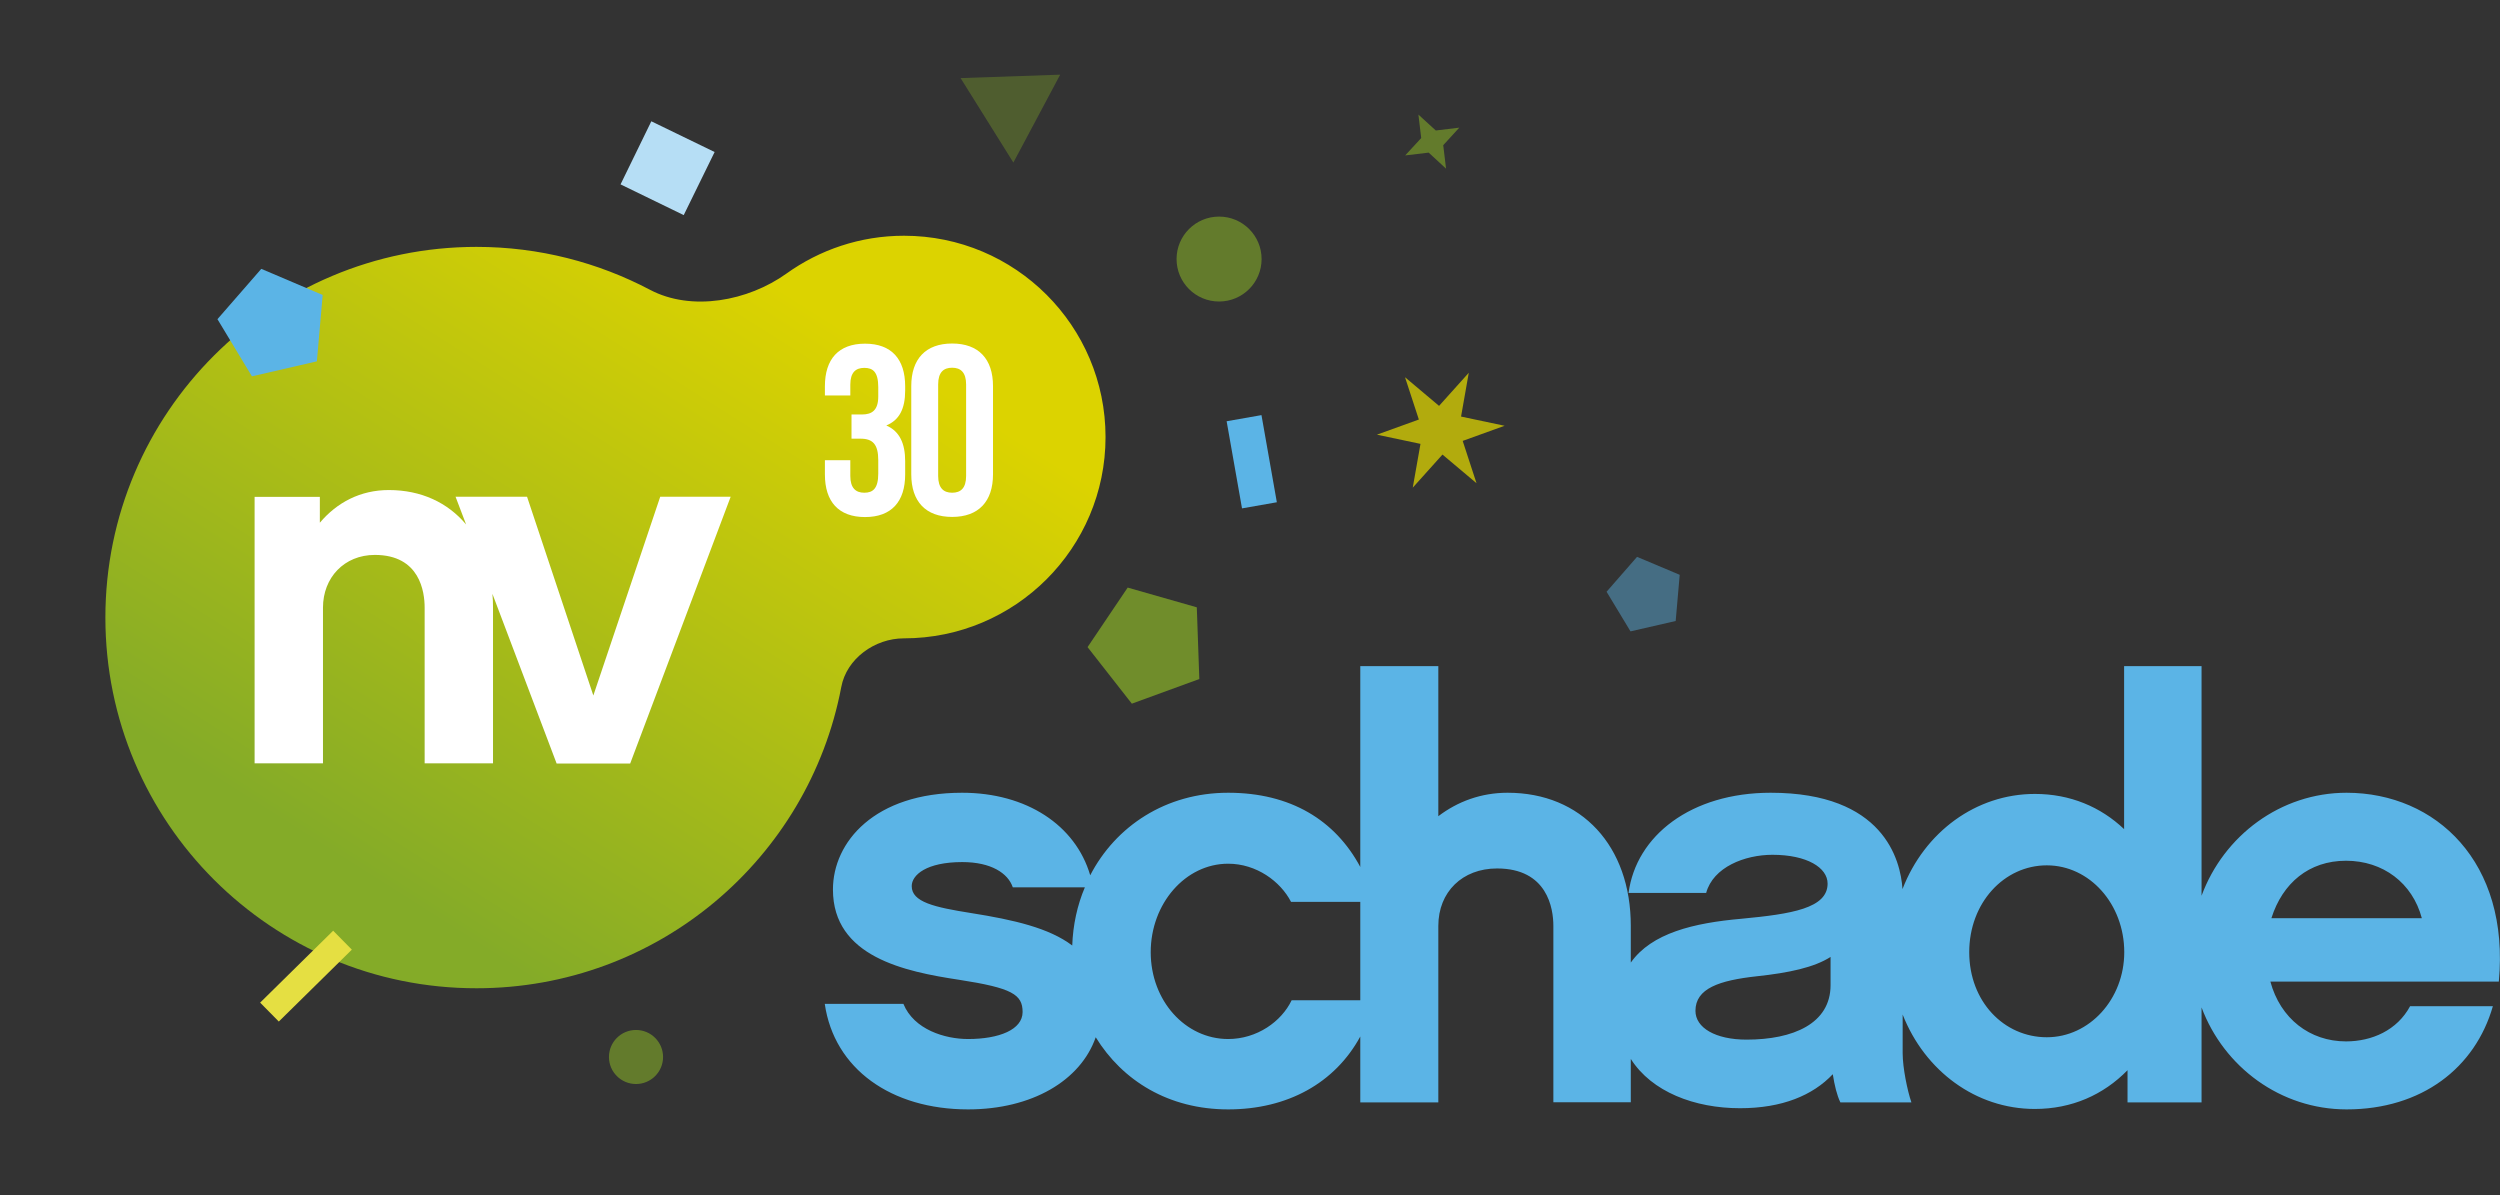
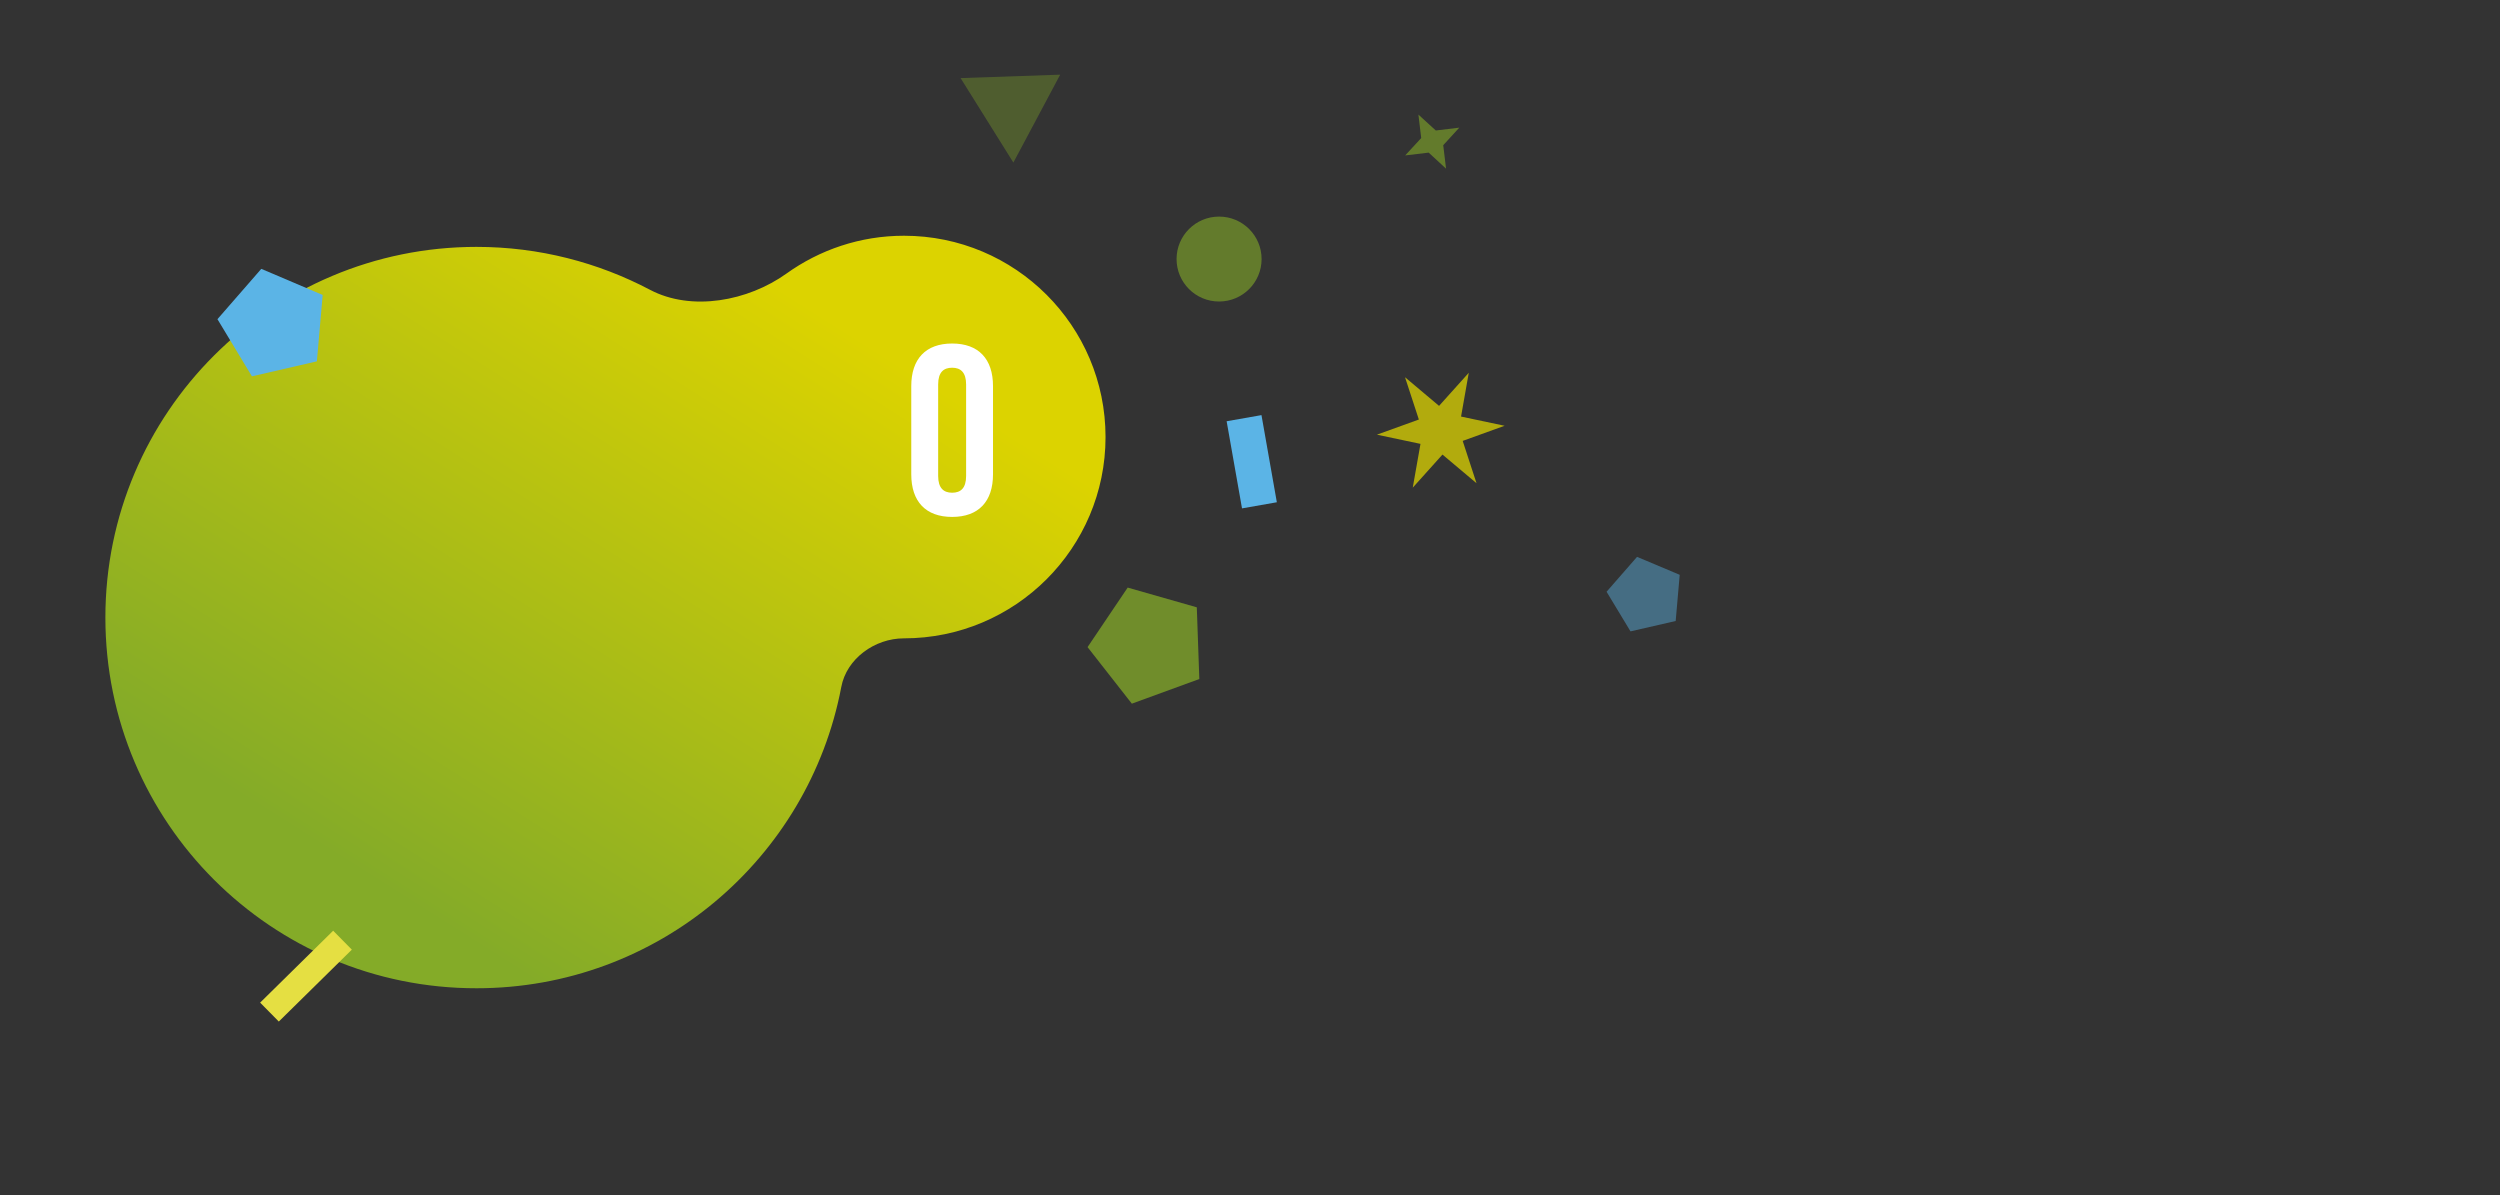
<svg xmlns="http://www.w3.org/2000/svg" width="182" height="87" viewBox="0 0 182 87" fill="none">
  <rect x="0" y="0" width="182" height="87" fill="#333333" stroke="none" />
-   <path d="M181.914 71.459H165.283C166.008 74.15 168.15 75.814 170.79 75.814C172.673 75.814 174.513 75.004 175.454 73.253H181.481C180.193 77.738 176.309 80.764 170.834 80.764C166.029 80.764 161.896 77.684 160.273 73.339V80.256H154.884V77.911C153.131 79.705 150.827 80.732 148.132 80.732C143.847 80.732 140.125 77.965 138.513 73.858V76.668C138.513 77.738 138.859 79.402 139.151 80.256H133.979C133.719 79.705 133.557 79.024 133.427 78.203C131.977 79.737 129.748 80.678 126.675 80.678C123.364 80.678 120.248 79.489 118.722 77.09V80.245H113.085V67.406C113.085 66.131 112.652 63.224 108.984 63.224C106.463 63.224 104.71 64.931 104.71 67.406V80.256H99.029V75.458C97.19 78.84 93.738 80.764 89.41 80.764C85.082 80.764 81.716 78.678 79.769 75.512C78.665 78.678 75.116 80.764 70.474 80.764C64.88 80.764 60.725 77.814 60.043 73.08H65.767C66.535 74.96 68.797 75.641 70.474 75.641C72.735 75.641 74.445 74.96 74.445 73.674C74.445 72.399 73.677 71.924 69.825 71.329C65.897 70.735 60.638 69.665 60.638 64.758C60.638 61.3 63.668 57.712 70.041 57.712C74.726 57.712 78.297 60.068 79.368 63.721C81.219 60.144 84.876 57.712 89.41 57.712C93.943 57.712 97.2 59.7 99.029 63.115V48.493H104.71V59.419C106.116 58.349 107.826 57.712 109.752 57.712C115.141 57.712 118.722 61.592 118.722 67.406V70.076C120.237 67.925 123.31 67.19 126.762 66.887C130.441 66.541 133.049 66.12 133.049 64.326C133.049 63.17 131.555 62.229 129.034 62.229C127.022 62.229 124.717 63.126 124.208 65.007H118.56C119.112 60.824 123.126 57.712 128.904 57.712C137.117 57.712 138.361 62.586 138.502 64.726C140.103 60.576 143.847 57.798 148.143 57.798C150.708 57.798 152.926 58.739 154.635 60.36V48.493H160.273V65.212C161.885 60.835 166.029 57.712 170.834 57.712C177.337 57.723 182.725 62.759 181.914 71.459ZM78.059 68.833C78.113 67.33 78.427 65.893 78.979 64.596H73.731C73.385 63.569 72.151 62.759 70.052 62.759C67.444 62.759 66.373 63.699 66.373 64.51C66.373 65.666 67.996 66.044 70.734 66.477C73.796 66.963 76.382 67.557 78.059 68.833ZM99.029 72.821V65.655H93.987C93.219 64.164 91.466 62.878 89.41 62.878C86.293 62.878 83.772 65.785 83.772 69.319C83.772 72.853 86.293 75.641 89.41 75.641C91.509 75.641 93.294 74.366 94.03 72.821H99.029ZM133.265 69.665C132.064 70.432 130.235 70.821 127.92 71.07C125.139 71.372 123.429 71.967 123.429 73.588C123.429 74.82 124.879 75.685 127.151 75.685C130.527 75.685 133.265 74.528 133.265 71.718V69.665ZM154.646 69.319C154.646 65.817 152.125 62.997 149.009 62.997C145.892 62.997 143.36 65.731 143.36 69.319C143.36 72.907 145.882 75.512 149.009 75.512C152.114 75.512 154.646 72.734 154.646 69.319ZM176.309 66.844C175.627 64.283 173.485 62.662 170.79 62.662C168.096 62.662 166.17 64.283 165.358 66.844H176.309Z" fill="#5BB4E6" />
  <path fill-rule="evenodd" clip-rule="evenodd" d="M47.318 21.096C50.348 22.696 54.459 21.918 57.251 19.918C59.664 18.189 62.618 17.162 65.81 17.162C73.915 17.162 80.483 23.722 80.483 31.817C80.483 39.912 73.904 46.472 65.799 46.472C63.689 46.472 61.633 47.942 61.244 50.017C58.874 62.51 47.892 71.945 34.691 71.945C19.769 71.956 7.672 59.873 7.672 44.959C7.672 30.055 19.769 17.973 34.691 17.973C39.246 17.973 43.542 19.108 47.318 21.096Z" fill="url(#paint0_linear_13705_525)" />
-   <path d="M63.937 28.186C63.937 27.073 63.548 26.781 62.92 26.781C62.293 26.781 61.903 27.116 61.903 28.002V28.791H60.053V28.121C60.053 26.143 61.048 25.019 62.974 25.019C64.9 25.019 65.896 26.143 65.896 28.121V28.434C65.896 29.753 65.474 30.585 64.522 30.974C65.506 31.396 65.896 32.314 65.896 33.568V34.541C65.896 36.518 64.9 37.642 62.974 37.642C61.048 37.642 60.053 36.518 60.053 34.541V33.503H61.903V34.649C61.903 35.524 62.293 35.87 62.92 35.87C63.548 35.87 63.937 35.567 63.937 34.476V33.503C63.937 32.358 63.548 31.936 62.65 31.936H61.99V30.174H62.758C63.483 30.174 63.937 29.861 63.937 28.867V28.186Z" fill="white" />
  <path d="M66.34 28.11C66.34 26.132 67.389 25.008 69.316 25.008C71.242 25.008 72.291 26.132 72.291 28.11V34.53C72.291 36.508 71.242 37.632 69.316 37.632C67.389 37.632 66.34 36.508 66.34 34.53V28.11ZM68.298 34.649C68.298 35.524 68.688 35.87 69.316 35.87C69.943 35.87 70.333 35.535 70.333 34.649V27.991C70.333 27.116 69.943 26.77 69.316 26.77C68.688 26.77 68.298 27.105 68.298 27.991V34.649Z" fill="white" />
-   <path d="M45.878 55.583H40.522L35.848 43.23C35.88 43.554 35.891 43.889 35.891 44.235V55.572H30.914V44.235C30.914 43.1 30.578 40.398 27.289 40.398C25.06 40.398 23.513 42.052 23.513 44.235V55.572H18.535V36.173H23.285V38.053C24.53 36.583 26.229 35.675 28.306 35.675C30.665 35.675 32.602 36.594 33.933 38.183L33.164 36.162H38.369L43.195 50.633L48.064 36.162H53.193L45.878 55.583Z" fill="white" />
  <path d="M109.535 30.996L106.484 32.098L107.49 35.178L105.012 33.093L102.848 35.502L103.411 32.314L100.24 31.644L103.292 30.542L102.285 27.462L104.763 29.548L106.927 27.138L106.365 30.326L109.535 30.996Z" fill="#DCD300" fill-opacity="0.75" />
  <path d="M79.174 47.11L82.095 42.776L87.127 44.213L87.311 49.433L82.398 51.227L79.174 47.11Z" fill="#84AB28" fill-opacity="0.75" />
  <path d="M122.283 41.846L121.99 45.208L118.701 45.964L116.959 43.079L119.177 40.539L122.283 41.846Z" fill="#5BB4E6" fill-opacity="0.45" />
  <path d="M23.491 21.474L23.069 26.305L18.34 27.397L15.83 23.236L19.022 19.572L23.491 21.474Z" fill="#5BB4E6" />
  <path d="M91.835 30.22L89.299 30.667L90.418 37.01L92.954 36.564L91.835 30.22Z" fill="#5BB4E6" />
  <path d="M24.254 67.756L18.938 72.991L20.297 74.369L25.614 69.134L24.254 67.756Z" fill="#E5DF42" />
  <path d="M77.181 5.436L73.773 11.834L69.932 5.685L77.181 5.436Z" fill="#84AB28" fill-opacity="0.35" />
-   <path d="M52.025 11.067L49.775 15.66L45.176 13.423L47.416 8.83L52.025 11.067Z" fill="#B6DEF5" />
  <path d="M102.297 11.315L103.465 10.051L103.26 8.343L104.526 9.5L106.236 9.294L105.067 10.57L105.272 12.277L104.007 11.11L102.297 11.315Z" fill="#84AB28" fill-opacity="0.6" />
  <path d="M88.749 21.95C90.458 21.95 91.844 20.566 91.844 18.859C91.844 17.152 90.458 15.768 88.749 15.768C87.04 15.768 85.654 17.152 85.654 18.859C85.654 20.566 87.04 21.95 88.749 21.95Z" fill="#84AB28" fill-opacity="0.6" />
-   <path d="M46.301 78.916C47.389 78.916 48.271 78.035 48.271 76.949C48.271 75.863 47.389 74.982 46.301 74.982C45.214 74.982 44.332 75.863 44.332 76.949C44.332 78.035 45.214 78.916 46.301 78.916Z" fill="#84AB28" fill-opacity="0.6" />
  <defs>
    <linearGradient id="paint0_linear_13705_525" x1="26.77" y1="63.854" x2="54.779" y2="19.625" gradientUnits="userSpaceOnUse">
      <stop stop-color="#84AB28" />
      <stop offset="1" stop-color="#DCD300" />
    </linearGradient>
  </defs>
</svg>